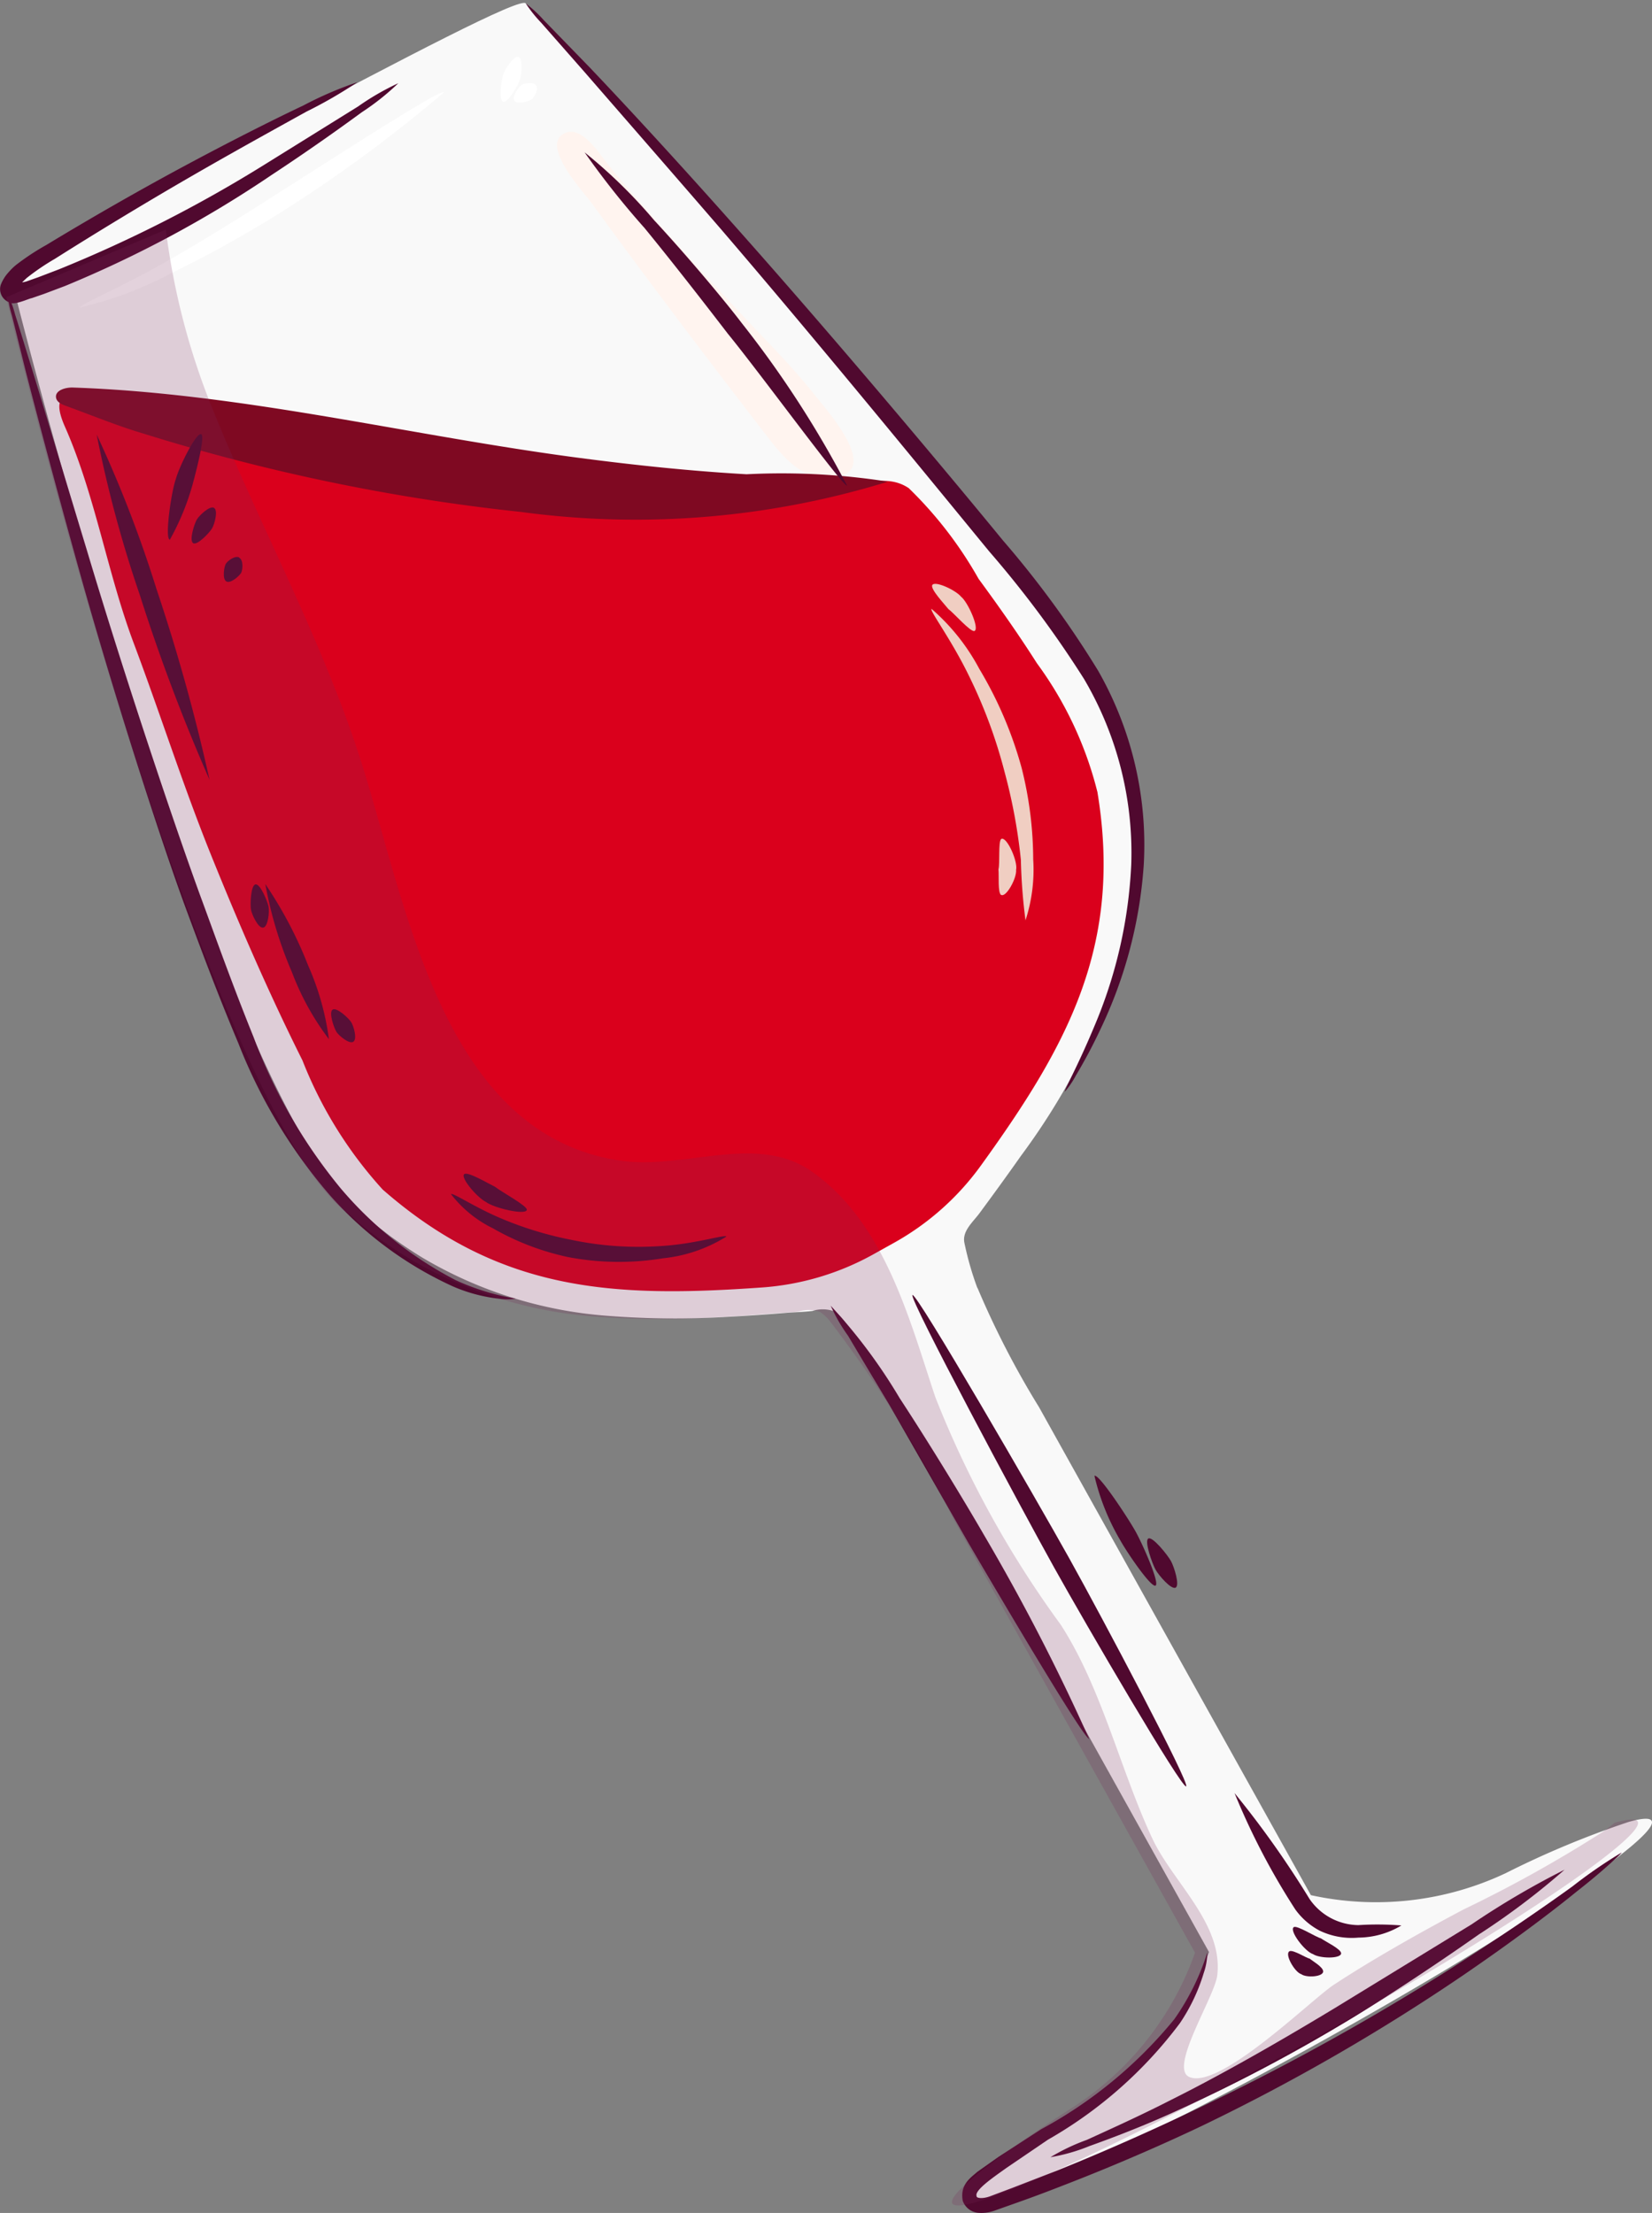
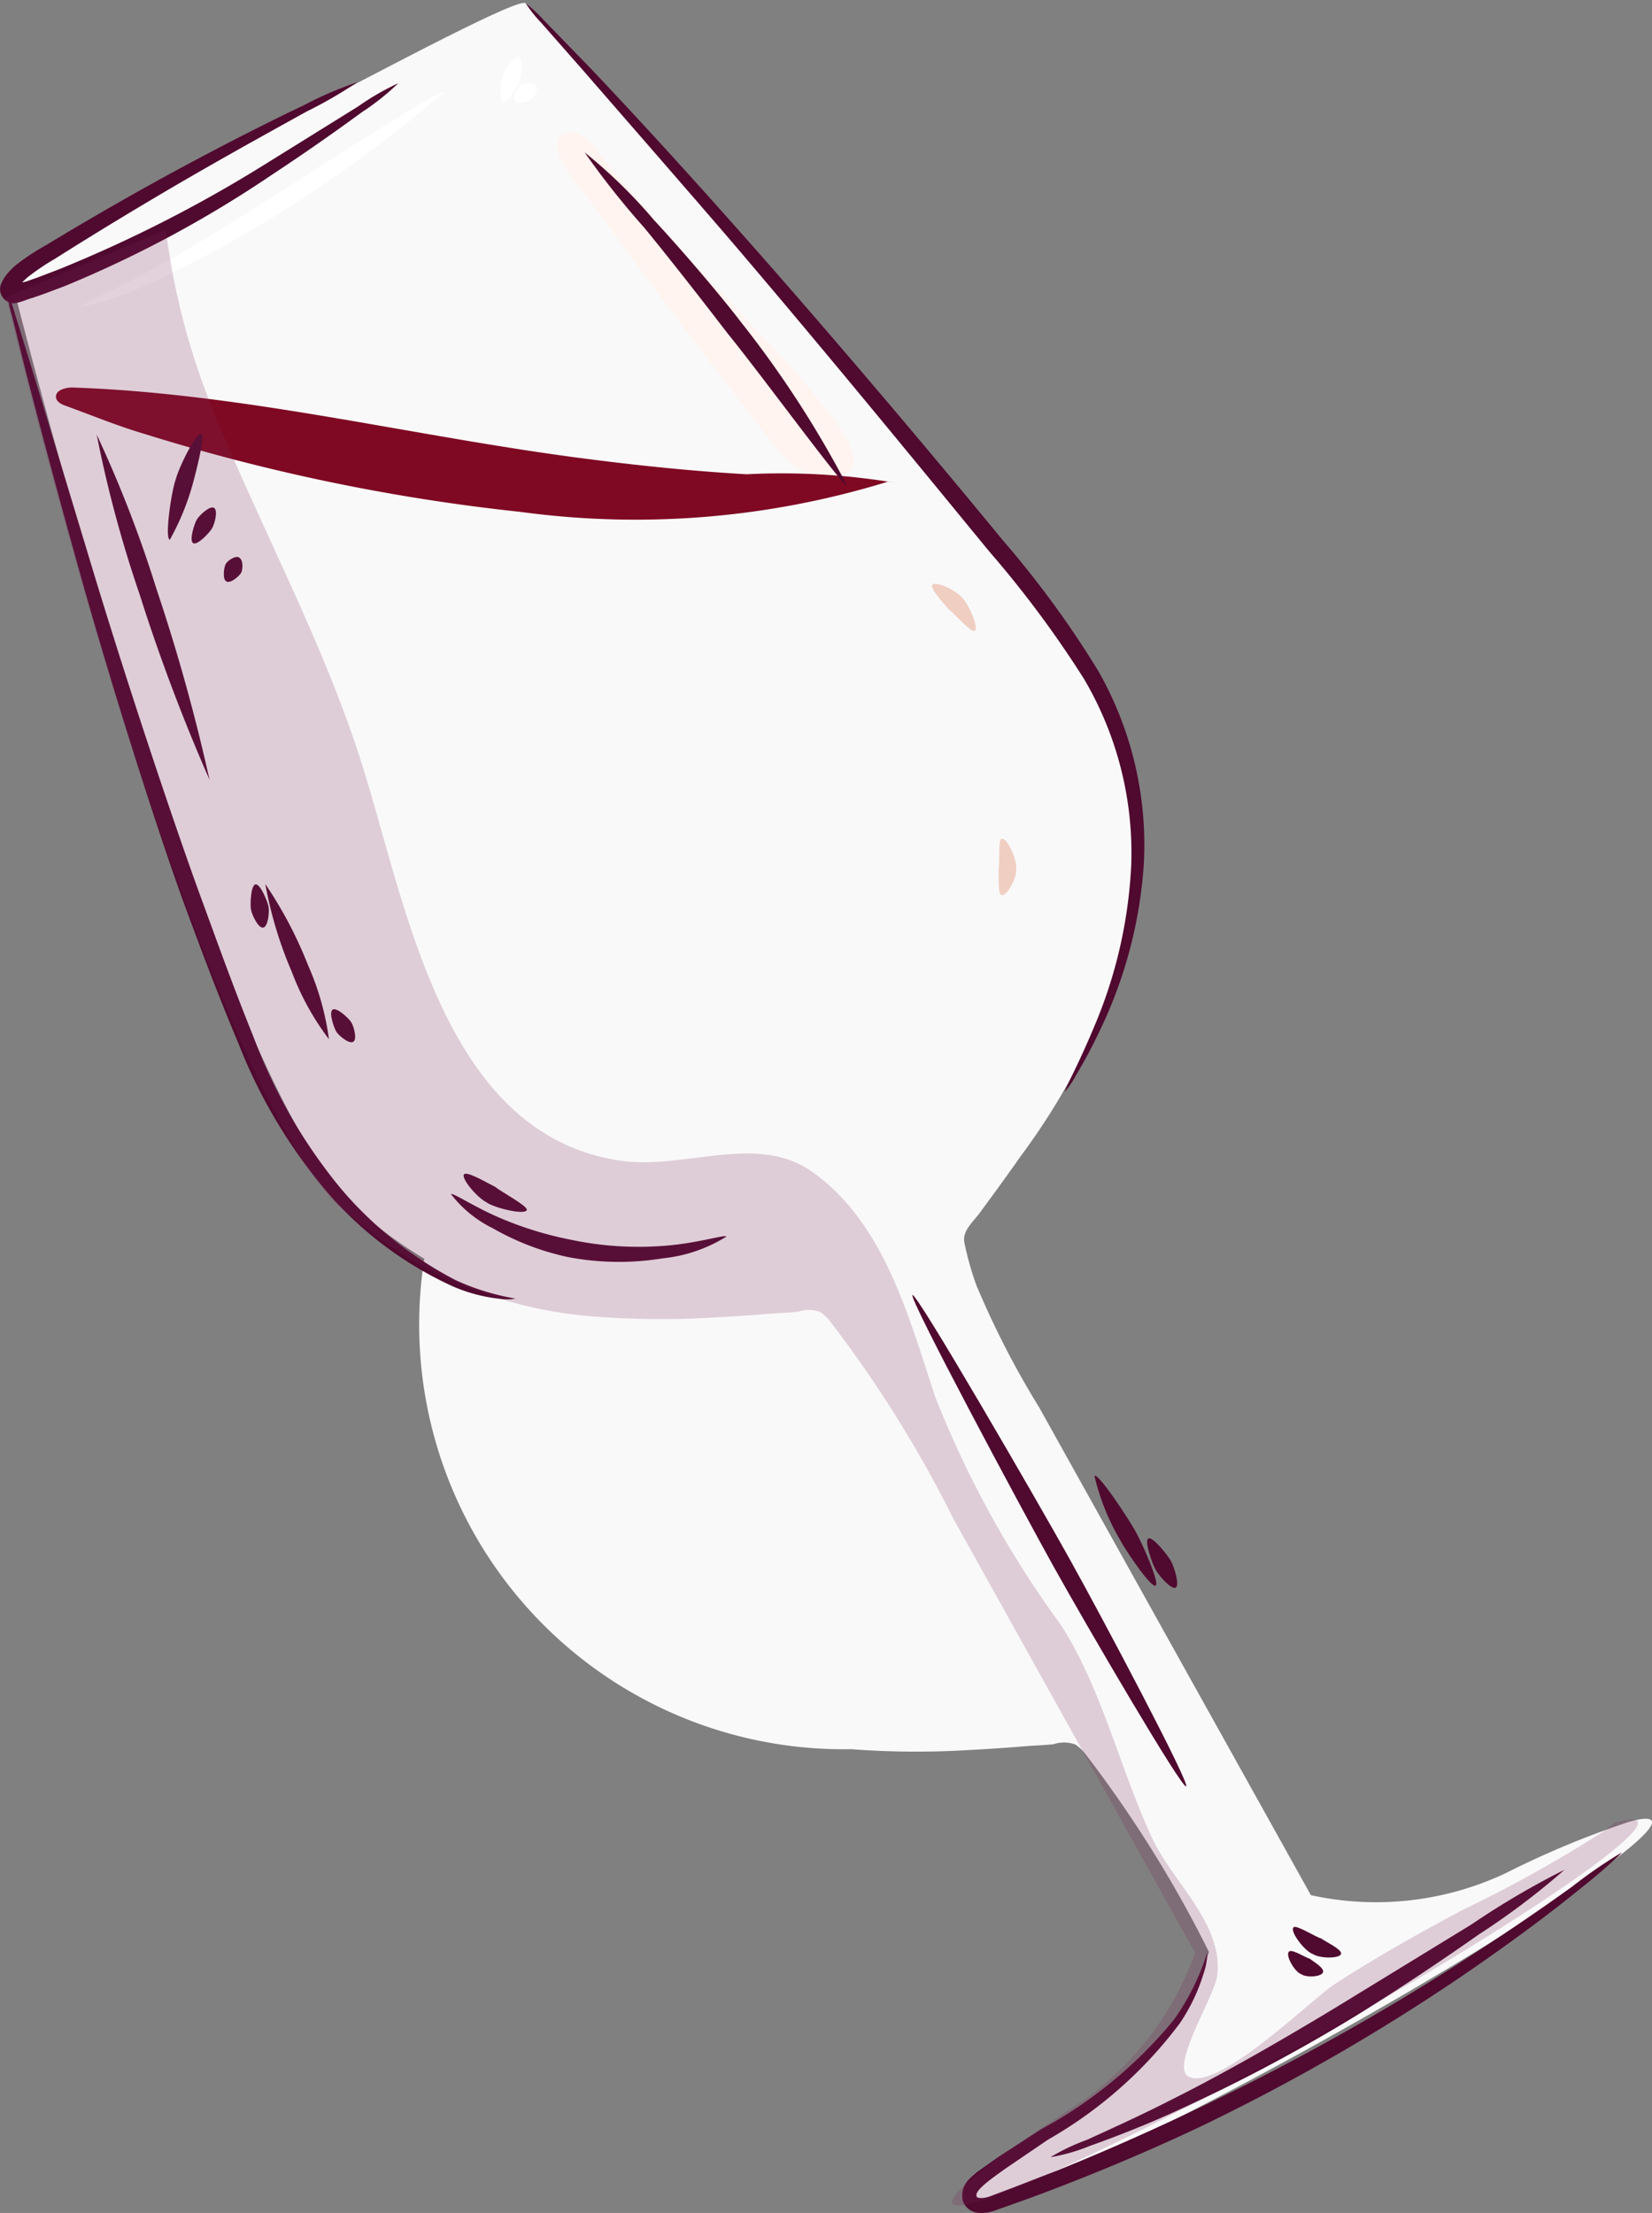
<svg xmlns="http://www.w3.org/2000/svg" id="Groupe_781" data-name="Groupe 781" width="38.07" height="50.982" viewBox="0 0 38.07 50.982">
  <rect x="0" y="0" width="38.07" height="50.982" fill="#808080" stroke="none" />
  <defs>
    <clipPath id="clip-path">
      <rect id="Rectangle_798" data-name="Rectangle 798" width="38.07" height="50.983" fill="none" />
    </clipPath>
    <clipPath id="clip-path-2">
      <rect id="Rectangle_797" data-name="Rectangle 797" width="38.07" height="50.983" transform="translate(0 0)" fill="none" />
    </clipPath>
    <clipPath id="clip-path-3">
      <rect id="Rectangle_796" data-name="Rectangle 796" width="37.605" height="45.522" transform="translate(0.144 5.289)" fill="none" />
    </clipPath>
  </defs>
  <g id="Groupe_780" data-name="Groupe 780" clip-path="url(#clip-path)">
    <g id="Groupe_779" data-name="Groupe 779">
      <g id="Groupe_778" data-name="Groupe 778" clip-path="url(#clip-path-2)">
-         <path id="Tracé_2593" data-name="Tracé 2593" d="M22.527,29.672a20.184,20.184,0,0,0,1.419,2.749l6.263,11.24a7.007,7.007,0,0,0,4.49-.507,21.163,21.163,0,0,1,2.83-1.179c.306-.087.493-.1.533-.026.2.354-3.178,2.613-7.54,5.042s-8.056,4.111-8.253,3.757c-.117-.209.987-1.063,2.792-2.224a7.023,7.023,0,0,0,2.8-3.553L22.3,34.991a27.771,27.771,0,0,0-2.854-4.569.921.921,0,0,0-.228-.213.766.766,0,0,0-.494-.007c-.2.025-.419.028-.626.046-.452.036-.9.068-1.358.091a19.869,19.869,0,0,1-2.684-.021A9.783,9.783,0,0,1,9.778,29c-.269-.161-.531-.338-.784-.522-.132-.1-.263-.2-.39-.3a2.825,2.825,0,0,0-.393-.328c-1.274-1.118-2.743-4.53-4.064-8.3C2.049,13.552.319,6.654.319,6.654L4.076,4.8l2.31-1.134L12.118.08s4.955,5.1,8.947,10.042c2.508,3.105,4.636,6.149,4.916,7.821a9.775,9.775,0,0,1-.29,4.652,15.636,15.636,0,0,1-2.166,4.037c-.312.444-.63.881-.952,1.317-.153.206-.4.411-.35.676a7.1,7.1,0,0,0,.3,1.047" fill="#f9f9f9" />
+         <path id="Tracé_2593" data-name="Tracé 2593" d="M22.527,29.672a20.184,20.184,0,0,0,1.419,2.749l6.263,11.24a7.007,7.007,0,0,0,4.49-.507,21.163,21.163,0,0,1,2.83-1.179c.306-.087.493-.1.533-.026.2.354-3.178,2.613-7.54,5.042s-8.056,4.111-8.253,3.757c-.117-.209.987-1.063,2.792-2.224a7.023,7.023,0,0,0,2.8-3.553a27.771,27.771,0,0,0-2.854-4.569.921.921,0,0,0-.228-.213.766.766,0,0,0-.494-.007c-.2.025-.419.028-.626.046-.452.036-.9.068-1.358.091a19.869,19.869,0,0,1-2.684-.021A9.783,9.783,0,0,1,9.778,29c-.269-.161-.531-.338-.784-.522-.132-.1-.263-.2-.39-.3a2.825,2.825,0,0,0-.393-.328c-1.274-1.118-2.743-4.53-4.064-8.3C2.049,13.552.319,6.654.319,6.654L4.076,4.8l2.31-1.134L12.118.08s4.955,5.1,8.947,10.042c2.508,3.105,4.636,6.149,4.916,7.821a9.775,9.775,0,0,1-.29,4.652,15.636,15.636,0,0,1-2.166,4.037c-.312.444-.63.881-.952,1.317-.153.206-.4.411-.35.676a7.1,7.1,0,0,0,.3,1.047" fill="#f9f9f9" />
        <path id="Tracé_2594" data-name="Tracé 2594" d="M13.03,3.061c.372-.156.76.442.938.671.346.445.731.865,1.1,1.288q1.113,1.269,2.277,2.493c.486.511.98,1.018,1.418,1.572.245.309,1.123,1.288.857,1.72a.483.483,0,0,1-.347.189c-.7.119-1.16-.379-1.554-.889q-1.38-1.783-2.732-3.59-.684-.917-1.356-1.84c-.175-.241-1.218-1.356-.6-1.614" fill="#fff4ef" />
-         <path id="Tracé_2595" data-name="Tracé 2595" d="M25.288,18.236c.59,3.545-.689,5.853-2.682,8.614a6.17,6.17,0,0,1-2,1.78l-.481.268a6.173,6.173,0,0,1-2.566.763c-3.4.241-6.033.115-8.74-2.256a9.638,9.638,0,0,1-1.848-2.973c-.783-1.566-1.481-3.177-2.134-4.8-.637-1.59-1.145-3.19-1.75-4.8-.616-1.635-.887-3.409-1.59-5-.487-1.1.515-.648,1.053-.432.888.358,1.817.643,2.733.922a35.638,35.638,0,0,0,5.771,1.287,25.261,25.261,0,0,0,5.315.156,20.849,20.849,0,0,0,2.549-.361c.73-.15,1.441-.55,2.024-.158a9.209,9.209,0,0,1,1.609,2.089c.466.635.921,1.279,1.343,1.943a8.475,8.475,0,0,1,1.393,2.959" fill="#da001c" />
        <path id="Tracé_2596" data-name="Tracé 2596" d="M20.47,11.094a19.725,19.725,0,0,1-8.467.7,45.132,45.132,0,0,1-8.681-1.8c-.612-.18-1.208-.427-1.808-.645-.094-.034-.2-.083-.221-.18-.036-.173.211-.247.387-.241,3.936.135,7.792,1.114,11.7,1.625,1.27.166,2.546.3,3.826.373a15.87,15.87,0,0,1,3.513.212" fill="#7f0922" />
        <path id="Tracé_2597" data-name="Tracé 2597" d="M12.117.081c.094.169-2.471,1.777-5.73,3.592S.411,6.824.317,6.655s2-1.624,5.73-3.592c3.3-1.741,5.976-3.151,6.07-2.982" fill="#f9f9f9" />
-         <path id="Tracé_2598" data-name="Tracé 2598" d="M25.106,40.062c-.1.054-2.078-3.3-2.78-4.5l-1.833-3.2c-.36-.6-.7-1.167-.949-1.587a3.836,3.836,0,0,1-.4-.693,12.515,12.515,0,0,1,1.588,2.128c.776,1.183,1.593,2.544,1.941,3.148a47.927,47.927,0,0,1,2.428,4.705" fill="#50092f" />
        <path id="Tracé_2599" data-name="Tracé 2599" d="M37.37,42.674c.009.011-.087.1-.267.262s-.44.385-.774.646c-.657.535-1.591,1.228-2.63,1.937a46.851,46.851,0,0,1-6.013,3.463c-.69.328-1.831.844-3.182,1.365-.337.132-.686.264-1.046.391l-.55.195a.9.9,0,0,1-.355.047.417.417,0,0,1-.367-.278c-.068-.376.183-.53.334-.665l.487-.344.986-.639a10.266,10.266,0,0,0,3.07-2.537,5.57,5.57,0,0,0,.759-1.533,1.462,1.462,0,0,1-.081.467,4.255,4.255,0,0,1-.548,1.156,9.96,9.96,0,0,1-3.044,2.688l-.963.655c-.288.207-.737.51-.68.645-.007.046.127.067.3.007l.531-.2,1.033-.4c1.332-.536,2.459-1.059,3.144-1.384a55.894,55.894,0,0,0,6.03-3.336c1.053-.674,2.008-1.328,2.693-1.823a11.04,11.04,0,0,1,1.136-.782" fill="#50092f" />
        <path id="Tracé_2600" data-name="Tracé 2600" d="M11.881,29.917a1.14,1.14,0,0,1-.4,0,3.655,3.655,0,0,1-1.047-.282,8.462,8.462,0,0,1-2.812-2.076,12.085,12.085,0,0,1-2.128-3.522c-.511-1.211-.916-2.314-1.2-3.078-.565-1.524-1.707-5.042-2.578-8.211C1.277,11.167.882,9.676.6,8.581c-.136-.547-.247-1-.325-1.31a2.506,2.506,0,0,1-.1-.494,2.379,2.379,0,0,1,.174.472c.1.309.232.751.4,1.289C1.08,9.623,1.524,11.1,2,12.669c.941,3.146,2.122,6.637,2.684,8.154.279.759.673,1.867,1.16,3.071a12.146,12.146,0,0,0,2,3.475A8.751,8.751,0,0,0,10.5,29.492a5.458,5.458,0,0,0,1.383.425" fill="#50092f" />
        <path id="Tracé_2601" data-name="Tracé 2601" d="M9.179,1.917a5.7,5.7,0,0,1-.84.668c-.531.389-1.266.911-2.083,1.448A26.522,26.522,0,0,1,1.5,6.588l-.483.182-.289.1c-.043,0-.4.171-.5.1a.324.324,0,0,1-.209-.412A.916.916,0,0,1,.2,6.27a1.383,1.383,0,0,1,.166-.163,5.544,5.544,0,0,1,.7-.462c.959-.582,2.064-1.218,3.121-1.787s2.06-1.076,2.806-1.429a8.512,8.512,0,0,1,1.242-.535,10.268,10.268,0,0,1-1.17.676c-.722.4-1.7.938-2.738,1.539S2.207,5.367,1.263,5.964A5.405,5.405,0,0,0,.621,6.4c-.038.033-.093.089-.106.1l0,.006,0,0,0,0L.6,6.487l.282-.1.471-.18A31.023,31.023,0,0,0,6.1,3.79L8.25,2.454a5.928,5.928,0,0,1,.929-.537" fill="#50092f" />
        <path id="Tracé_2602" data-name="Tracé 2602" d="M2.229,10.014a28.159,28.159,0,0,1,1.376,3.552,43.213,43.213,0,0,1,1.224,4.4,42.961,42.961,0,0,1-1.611-4.271,28.126,28.126,0,0,1-.989-3.679" fill="#50092f" />
        <path id="Tracé_2603" data-name="Tracé 2603" d="M4.635,10c.1.043-.116.861-.193,1.149a5.776,5.776,0,0,1-.528,1.285c-.123-.02.032-1.11.139-1.4.081-.3.473-1.078.582-1.03" fill="#50092f" />
        <path id="Tracé_2604" data-name="Tracé 2604" d="M4.931,11.7c.1.057.014.376-.044.473s-.339.4-.436.34.028-.449.086-.546.3-.324.394-.267" fill="#50092f" />
        <path id="Tracé_2605" data-name="Tracé 2605" d="M5.514,12.85c.1.053.079.281.044.346s-.242.256-.341.2-.053-.33-.017-.4.215-.206.314-.153" fill="#50092f" />
        <path id="Tracé_2606" data-name="Tracé 2606" d="M10.39,27.513c.038-.048.5.271,1.095.53a8.142,8.142,0,0,0,1.694.523,7.511,7.511,0,0,0,2.06.14c.8-.049,1.475-.275,1.5-.217a3.419,3.419,0,0,1-1.462.5,6.276,6.276,0,0,1-2.175-.026,6,6,0,0,1-1.745-.666,2.739,2.739,0,0,1-.964-.786" fill="#50092f" />
        <path id="Tracé_2607" data-name="Tracé 2607" d="M10.7,27.05c.077-.066.54.21.707.291.146.118.748.439.734.532-.026.131-.767-.044-.944-.183-.2-.1-.59-.556-.5-.64" fill="#50092f" />
        <path id="Tracé_2608" data-name="Tracé 2608" d="M7.584,23.946a6.119,6.119,0,0,1-.857-1.55,9.312,9.312,0,0,1-.613-2.029A9.52,9.52,0,0,1,7.1,22.24a6.215,6.215,0,0,1,.481,1.706" fill="#50092f" />
        <path id="Tracé_2609" data-name="Tracé 2609" d="M8.142,24c-.094.061-.331-.138-.388-.226s-.184-.453-.089-.514.374.2.431.293.14.386.046.447" fill="#50092f" />
        <path id="Tracé_2610" data-name="Tracé 2610" d="M6.062,21.37c-.111.019-.259-.3-.279-.417s-.005-.559.105-.578.275.388.3.508-.01.468-.121.487" fill="#50092f" />
        <path id="Tracé_2611" data-name="Tracé 2611" d="M19.52,11.187c-.076.047-2.006-2.593-2.748-3.5-.356-.463-1.167-1.516-1.918-2.433A19.217,19.217,0,0,1,13.472,3.51a11.772,11.772,0,0,1,1.6,1.561c.81.873,1.663,1.9,2.021,2.372a23.8,23.8,0,0,1,2.427,3.744" fill="#50092f" />
-         <path id="Tracé_2612" data-name="Tracé 2612" d="M23.634,21.212a12.758,12.758,0,0,1-.108-1.4,12.665,12.665,0,0,0-.374-2.021,11.491,11.491,0,0,0-.834-2.244c-.405-.829-.9-1.481-.851-1.52a4.82,4.82,0,0,1,1.1,1.381,9.116,9.116,0,0,1,.975,2.279,8.7,8.7,0,0,1,.268,2.111,3.76,3.76,0,0,1-.179,1.409" fill="#f0cec2" />
        <path id="Tracé_2613" data-name="Tracé 2613" d="M23.071,20.62c-.082-.055-.046-.457-.062-.591.038-.134-.009-.641.063-.7.124-.075.389.515.344.711.017.195-.232.644-.345.576" fill="#f0cec2" />
        <path id="Tracé_2614" data-name="Tracé 2614" d="M21.483,13.481c.055-.112.54.113.665.266.158.124.432.741.307.79-.09.029-.472-.412-.6-.506-.1-.124-.415-.458-.372-.55" fill="#f0cec2" />
        <path id="Tracé_2615" data-name="Tracé 2615" d="M11.948,1.309c.106.036.075.412.032.536s-.278.533-.384.5-.043-.5,0-.629.247-.44.353-.4" fill="#fff" />
        <path id="Tracé_2616" data-name="Tracé 2616" d="M12.356,1.968c.065.092-.05.285-.111.327s-.326.118-.391.026.1-.316.157-.359.281-.086.345.006" fill="#fff" />
        <path id="Tracé_2617" data-name="Tracé 2617" d="M27.334,41.154c-.1.055-2.291-3.693-3.046-5.049s-3.358-6.215-3.26-6.27,2.86,4.716,3.616,6.072,2.788,5.192,2.69,5.247" fill="#50092f" />
        <path id="Tracé_2618" data-name="Tracé 2618" d="M36.062,43.069a16.971,16.971,0,0,1-1.987,1.5c-1.1.775-2.4,1.621-3.107,2.039a38.452,38.452,0,0,1-3.841,2.017c-.754.347-1.483.624-2.02.816a4.215,4.215,0,0,1-.9.257,4.7,4.7,0,0,1,.841-.4c.516-.237,1.221-.552,1.954-.928,1.473-.735,3.06-1.686,3.756-2.106l3.157-1.932a18.95,18.95,0,0,1,2.146-1.26" fill="#50092f" />
-         <path id="Tracé_2619" data-name="Tracé 2619" d="M32.295,44.359a1.949,1.949,0,0,1-.992.28,1.712,1.712,0,0,1-.891-.16,1.632,1.632,0,0,1-.562-.489,16.164,16.164,0,0,1-1.4-2.68,21.969,21.969,0,0,1,1.726,2.436,1.383,1.383,0,0,0,1.127.605,7.015,7.015,0,0,1,.993.008" fill="#50092f" />
        <path id="Tracé_2620" data-name="Tracé 2620" d="M30.906,45c0,.13-.493.123-.648.019-.185-.055-.562-.549-.441-.623.083-.041.5.228.625.261.107.076.46.243.464.343" fill="#50092f" />
        <path id="Tracé_2621" data-name="Tracé 2621" d="M30.492,45.412c.013.13-.382.16-.505.069-.153-.045-.4-.478-.264-.531.093-.027.373.156.458.174.064.053.3.186.311.288" fill="#50092f" />
        <path id="Tracé_2622" data-name="Tracé 2622" d="M26.63,36.529c-.1.055-.65-.748-.818-1.051A5.328,5.328,0,0,1,25.221,34c.1-.055.777.976.946,1.279s.561,1.194.463,1.249" fill="#50092f" />
        <path id="Tracé_2623" data-name="Tracé 2623" d="M27.093,36.576c-.1.055-.389-.28-.464-.415s-.264-.661-.166-.716.446.382.521.518.207.558.109.613" fill="#50092f" />
        <path id="Tracé_2624" data-name="Tracé 2624" d="M10.233,2.126a32.819,32.819,0,0,1-3.578,2.65A26.93,26.93,0,0,1,3.934,6.3a8.419,8.419,0,0,1-2.094.783c-.02-.055.936-.458,1.962-1.039S5.946,4.748,6.436,4.433c.985-.618,3.729-2.407,3.8-2.307" fill="#fff" />
        <g id="Groupe_777" data-name="Groupe 777" opacity="0.21" style="mix-blend-mode: multiply;isolation: isolate">
          <g id="Groupe_776" data-name="Groupe 776">
            <g id="Groupe_775" data-name="Groupe 775" clip-path="url(#clip-path-3)">
              <path id="Tracé_2625" data-name="Tracé 2625" d="M37.74,41.964c.2.354-3.179,2.613-7.54,5.043s-8.056,4.11-8.254,3.756c-.116-.209.988-1.063,2.793-2.224a7.022,7.022,0,0,0,2.8-3.553l-5.56-9.98a27.88,27.88,0,0,0-2.854-4.569.94.94,0,0,0-.228-.213.766.766,0,0,0-.494-.007c-.2.025-.419.029-.626.046-.453.036-.9.068-1.359.091a19.855,19.855,0,0,1-2.683-.021,9.8,9.8,0,0,1-4.275-1.321c-.269-.162-.532-.338-.784-.523-.132-.1-.263-.2-.39-.3a2.776,2.776,0,0,0-.394-.328c-1.274-1.118-2.743-4.53-4.063-8.3C1.727,13.567.143,6.848.143,6.848L3.822,5.289a16.338,16.338,0,0,0,1.1,4.19c1.095,2.7,2.54,5.335,3.421,8.133,1.036,3.276,1.866,8.557,5.987,9.132,1.456.2,3.112-.639,4.372.242,1.686,1.181,2.246,3.385,2.852,5.2a23.372,23.372,0,0,0,2.889,5.242c.952,1.472,1.371,3.346,2.116,4.936.47,1,1.631,1.96,1.493,3.14-.056.495-1.117,2.133-.648,2.344.688.314,2.811-1.777,3.331-2.121.914-.6,2.029-1.226,2.993-1.737a30.323,30.323,0,0,0,3.24-1.808c.058-.041.143-.111.241-.189.306-.087.493-.1.533-.026" fill="#782559" />
            </g>
          </g>
        </g>
        <path id="Tracé_2626" data-name="Tracé 2626" d="M24.541,25.153c-.031-.017.287-.57.674-1.5a10.787,10.787,0,0,0,.854-3.733A7.882,7.882,0,0,0,24.98,15.64,24.369,24.369,0,0,0,22.8,12.708c-1.152-1.4-3.766-4.608-6.161-7.4-1.2-1.389-2.337-2.691-3.169-3.649l-1-1.137A3.065,3.065,0,0,1,12.117.08a2.961,2.961,0,0,1,.413.383l1.055,1.086c.874.918,2.045,2.19,3.269,3.567,2.453,2.75,5.106,5.928,6.258,7.334a22.655,22.655,0,0,1,2.193,3,8.087,8.087,0,0,1,1.052,4.483,10.4,10.4,0,0,1-1,3.784,12.055,12.055,0,0,1-.567,1.066,1.932,1.932,0,0,1-.252.368" fill="#50092f" />
      </g>
    </g>
  </g>
</svg>